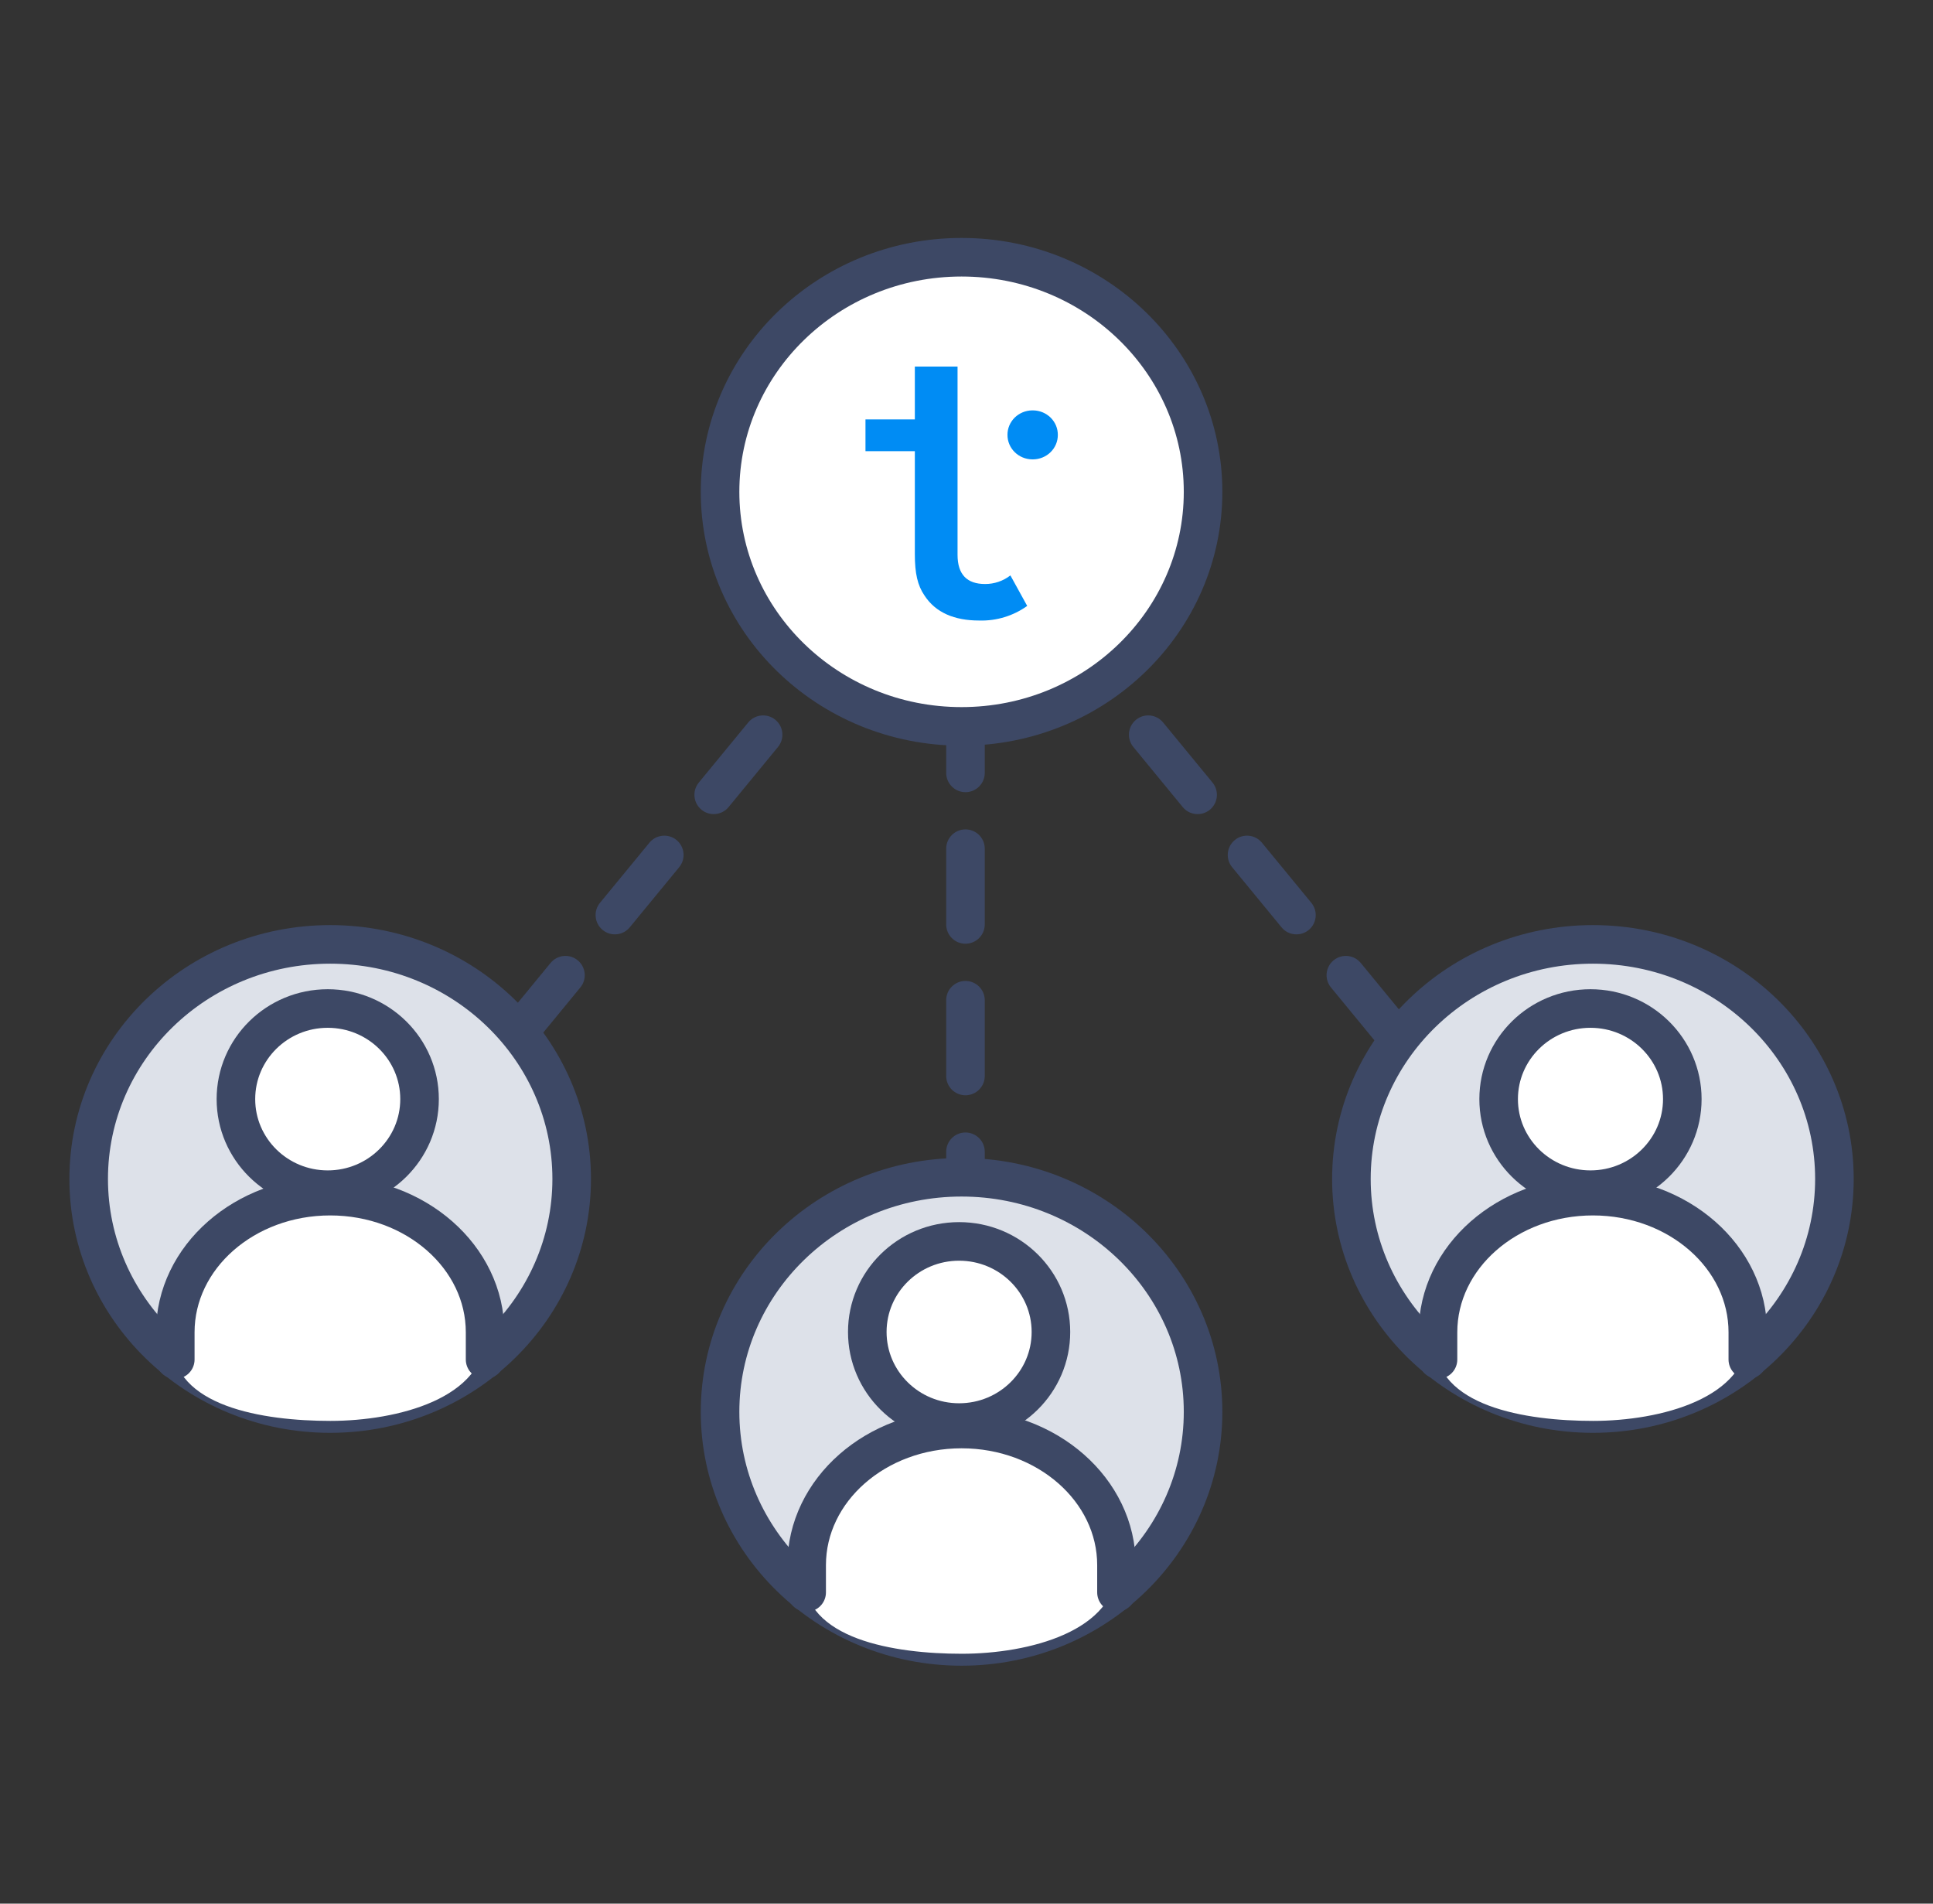
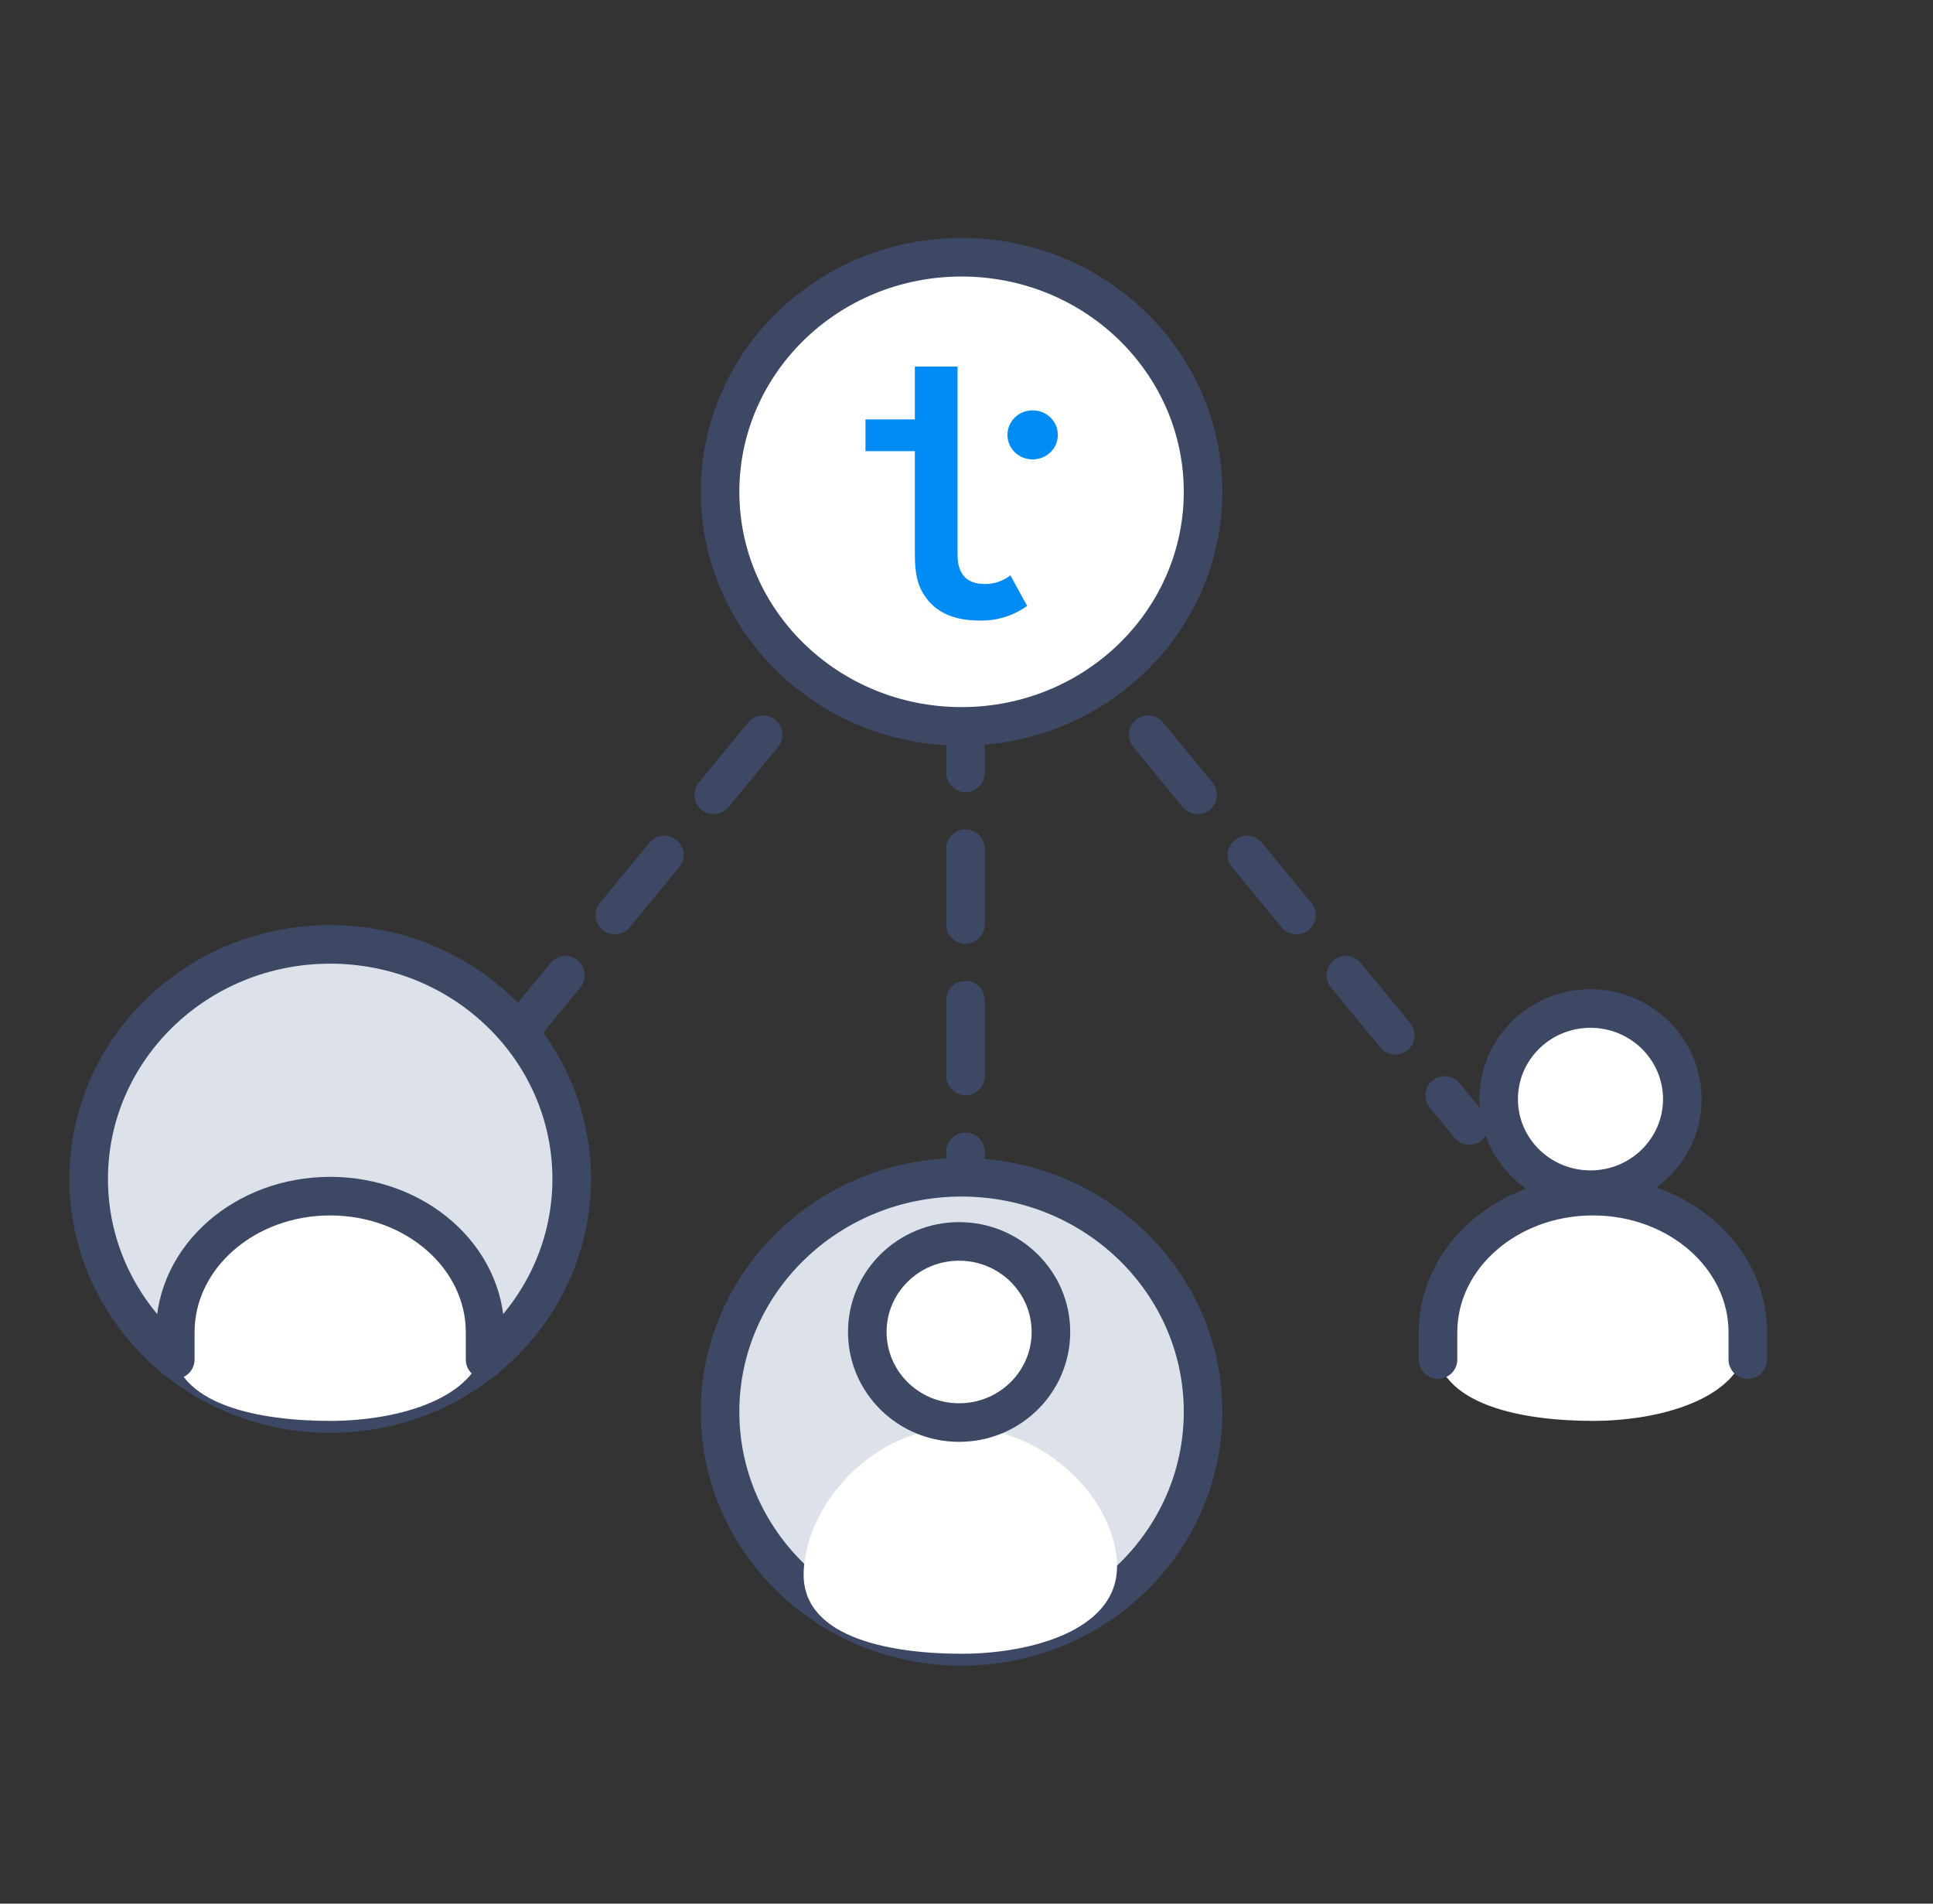
<svg xmlns="http://www.w3.org/2000/svg" width="65" height="64" viewBox="0 0 65 64" fill="none">
  <rect x="0" y="0" width="65" height="64" fill="#333333" stroke="none" />
  <g id="Frame 296">
    <g id="Group 177">
      <path id="Vector 71" d="M31.977 18.037C32.205 17.761 32.164 17.352 31.888 17.125C31.611 16.898 31.203 16.937 30.975 17.214L31.977 18.037ZM16.192 37.241C16.42 36.964 16.38 36.555 16.103 36.328C15.827 36.101 15.418 36.141 15.191 36.417L16.192 37.241ZM16.852 34.396C16.625 34.672 16.665 35.081 16.941 35.308C17.218 35.536 17.627 35.496 17.854 35.219L16.852 34.396ZM19.515 33.198C19.743 32.921 19.703 32.513 19.426 32.285C19.15 32.058 18.741 32.098 18.514 32.374L19.515 33.198ZM20.175 30.353C19.948 30.63 19.988 31.038 20.265 31.266C20.541 31.493 20.95 31.453 21.177 31.176L20.175 30.353ZM22.839 29.155C23.066 28.878 23.026 28.47 22.75 28.242C22.473 28.015 22.064 28.055 21.837 28.332L22.839 29.155ZM23.498 26.31C23.271 26.587 23.311 26.995 23.588 27.223C23.864 27.45 24.273 27.41 24.5 27.134L23.498 26.31ZM26.162 25.112C26.389 24.836 26.349 24.427 26.073 24.2C25.796 23.972 25.387 24.012 25.16 24.289L26.162 25.112ZM26.822 22.267C26.594 22.544 26.634 22.953 26.911 23.18C27.187 23.407 27.596 23.367 27.823 23.091L26.822 22.267ZM29.485 21.07C29.712 20.793 29.672 20.384 29.396 20.157C29.119 19.93 28.71 19.97 28.483 20.246L29.485 21.07ZM30.145 18.225C29.917 18.501 29.957 18.91 30.234 19.137C30.51 19.365 30.919 19.325 31.146 19.048L30.145 18.225ZM15.362 38.251L16.192 37.241L15.191 36.417L14.36 37.428L15.362 38.251ZM17.854 35.219L19.515 33.198L18.514 32.374L16.852 34.396L17.854 35.219ZM21.177 31.176L22.839 29.155L21.837 28.332L20.175 30.353L21.177 31.176ZM24.5 27.134L26.162 25.112L25.16 24.289L23.498 26.31L24.5 27.134ZM27.823 23.091L29.485 21.07L28.483 20.246L26.822 22.267L27.823 23.091ZM31.146 19.048L31.977 18.037L30.975 17.214L30.145 18.225L31.146 19.048Z" fill="#3D4865" />
      <path id="Vector 72" d="M49.911 37.428C50.139 37.705 50.099 38.113 49.822 38.34C49.545 38.568 49.137 38.528 48.909 38.251L49.911 37.428ZM34.127 18.225C34.354 18.501 34.314 18.91 34.037 19.137C33.761 19.365 33.352 19.325 33.125 19.048L34.127 18.225ZM34.786 21.07C34.559 20.793 34.599 20.384 34.876 20.157C35.152 19.93 35.561 19.97 35.788 20.246L34.786 21.07ZM37.45 22.267C37.677 22.544 37.637 22.953 37.361 23.18C37.084 23.407 36.675 23.367 36.448 23.091L37.45 22.267ZM38.109 25.112C37.882 24.836 37.922 24.427 38.199 24.2C38.475 23.972 38.884 24.012 39.111 24.289L38.109 25.112ZM40.773 26.31C41 26.587 40.96 26.995 40.684 27.223C40.407 27.45 39.998 27.41 39.771 27.134L40.773 26.31ZM41.432 29.155C41.205 28.878 41.245 28.47 41.522 28.242C41.798 28.015 42.207 28.055 42.434 28.332L41.432 29.155ZM44.096 30.353C44.323 30.63 44.283 31.038 44.007 31.266C43.73 31.493 43.321 31.453 43.094 31.177L44.096 30.353ZM44.756 33.198C44.528 32.921 44.568 32.513 44.845 32.285C45.121 32.058 45.53 32.098 45.757 32.374L44.756 33.198ZM47.419 34.396C47.646 34.672 47.606 35.081 47.33 35.308C47.053 35.536 46.645 35.496 46.417 35.219L47.419 34.396ZM48.079 37.241C47.851 36.964 47.891 36.555 48.168 36.328C48.444 36.101 48.853 36.141 49.08 36.417L48.079 37.241ZM33.296 17.214L34.127 18.225L33.125 19.048L32.294 18.037L33.296 17.214ZM35.788 20.246L37.45 22.267L36.448 23.091L34.786 21.07L35.788 20.246ZM39.111 24.289L40.773 26.31L39.771 27.134L38.109 25.112L39.111 24.289ZM42.434 28.332L44.096 30.353L43.094 31.177L41.432 29.155L42.434 28.332ZM45.757 32.374L47.419 34.396L46.417 35.219L44.756 33.198L45.757 32.374ZM49.08 36.417L49.911 37.428L48.909 38.251L48.079 37.241L49.08 36.417Z" fill="#3D4865" />
      <path id="Vector 73" d="M33.114 45.091C33.114 45.449 32.823 45.739 32.465 45.739C32.107 45.739 31.817 45.449 31.817 45.091L33.114 45.091ZM33.114 20.889C33.114 21.247 32.823 21.537 32.465 21.537C32.107 21.537 31.817 21.247 31.817 20.889L33.114 20.889ZM31.817 23.437C31.817 23.079 32.107 22.788 32.465 22.788C32.823 22.788 33.114 23.079 33.114 23.437L31.817 23.437ZM33.114 25.984C33.114 26.342 32.823 26.633 32.465 26.633C32.107 26.633 31.817 26.342 31.817 25.984L33.114 25.984ZM31.817 28.532C31.817 28.174 32.107 27.884 32.465 27.884C32.823 27.884 33.114 28.174 33.114 28.532L31.817 28.532ZM33.114 31.079C33.114 31.438 32.823 31.728 32.465 31.728C32.107 31.728 31.817 31.438 31.817 31.079L33.114 31.079ZM31.817 33.627C31.817 33.269 32.107 32.979 32.465 32.979C32.823 32.979 33.114 33.269 33.114 33.627L31.817 33.627ZM33.114 36.175C33.114 36.533 32.823 36.823 32.465 36.823C32.107 36.823 31.817 36.533 31.817 36.175L33.114 36.175ZM31.817 38.722C31.817 38.364 32.107 38.074 32.465 38.074C32.823 38.074 33.114 38.364 33.114 38.722L31.817 38.722ZM33.114 41.27C33.114 41.628 32.823 41.918 32.465 41.918C32.107 41.918 31.817 41.628 31.817 41.27L33.114 41.27ZM31.817 43.817C31.817 43.459 32.107 43.169 32.465 43.169C32.823 43.169 33.114 43.459 33.114 43.817L31.817 43.817ZM33.114 19.615L33.114 20.889L31.817 20.889L31.817 19.615L33.114 19.615ZM33.114 23.437L33.114 25.984L31.817 25.984L31.817 23.437L33.114 23.437ZM33.114 28.532L33.114 31.079L31.817 31.079L31.817 28.532L33.114 28.532ZM33.114 33.627L33.114 36.175L31.817 36.175L31.817 33.627L33.114 33.627ZM33.114 38.722L33.114 41.27L31.817 41.27L31.817 38.722L33.114 38.722ZM33.114 43.817L33.114 45.091L31.817 45.091L31.817 43.817L33.114 43.817Z" fill="#3D4865" />
      <g id="Group 56">
        <path id="Ellipse 29" d="M40.455 47.465C40.455 51.804 36.835 55.352 32.334 55.352C27.832 55.352 24.213 51.804 24.213 47.465C24.213 43.126 27.832 39.579 32.334 39.579C36.835 39.579 40.455 43.126 40.455 47.465Z" fill="#DDE1E9" stroke="#3D4865" stroke-width="1.297" />
        <path id="Ellipse 30" d="M37.562 52.664C37.562 54.843 34.595 55.599 32.34 55.599C30.085 55.599 27.023 55.118 27.023 52.94C27.023 50.761 29.207 47.986 32.293 47.986C35.189 47.986 37.562 50.486 37.562 52.664Z" fill="white" />
-         <path id="Vector" d="M27.125 53.536V52.62C27.125 50.092 29.457 48.043 32.334 48.043C35.211 48.043 37.543 50.092 37.543 52.62V53.536" stroke="#3D4865" stroke-width="1.297" stroke-linecap="round" stroke-linejoin="round" />
        <path id="Vector_2" d="M32.251 47.826C33.957 47.826 35.339 46.463 35.339 44.781C35.339 43.099 33.957 41.736 32.251 41.736C30.546 41.736 29.164 43.099 29.164 44.781C29.164 46.463 30.546 47.826 32.251 47.826Z" fill="white" stroke="#3D4865" stroke-width="1.297" stroke-linecap="round" stroke-linejoin="round" />
      </g>
      <g id="Group 66">
-         <path id="Ellipse 29_2" d="M61.685 39.636C61.685 43.975 58.066 47.523 53.564 47.523C49.062 47.523 45.443 43.975 45.443 39.636C45.443 35.297 49.062 31.75 53.564 31.75C58.066 31.75 61.685 35.297 61.685 39.636Z" fill="#DDE1E9" stroke="#3D4865" stroke-width="1.297" />
        <path id="Ellipse 30_2" d="M58.793 44.835C58.793 47.014 55.826 47.77 53.571 47.77C51.316 47.77 48.253 47.289 48.253 45.11C48.253 42.932 50.437 40.157 53.523 40.157C56.419 40.157 58.793 42.657 58.793 44.835Z" fill="white" />
        <path id="Vector_3" d="M48.355 45.707V44.791C48.355 42.263 50.688 40.214 53.564 40.214C56.441 40.214 58.773 42.263 58.773 44.791V45.707" stroke="#3D4865" stroke-width="1.297" stroke-linecap="round" stroke-linejoin="round" />
        <path id="Vector_4" d="M53.482 39.997C55.187 39.997 56.57 38.633 56.57 36.952C56.57 35.27 55.187 33.906 53.482 33.906C51.776 33.906 50.394 35.27 50.394 36.952C50.394 38.633 51.776 39.997 53.482 39.997Z" fill="white" stroke="#3D4865" stroke-width="1.297" stroke-linecap="round" stroke-linejoin="round" />
      </g>
      <g id="Group 65">
        <path id="Ellipse 29_3" d="M19.224 39.636C19.224 43.975 15.604 47.523 11.103 47.523C6.601 47.523 2.982 43.975 2.982 39.636C2.982 35.297 6.601 31.75 11.103 31.75C15.604 31.75 19.224 35.297 19.224 39.636Z" fill="#DDE1E9" stroke="#3D4865" stroke-width="1.297" />
        <path id="Ellipse 30_3" d="M16.331 44.835C16.331 47.014 13.364 47.77 11.109 47.77C8.854 47.77 5.792 47.289 5.792 45.11C5.792 42.932 7.976 40.157 11.062 40.157C13.958 40.157 16.331 42.657 16.331 44.835Z" fill="white" />
        <path id="Vector_5" d="M5.894 45.707V44.791C5.894 42.263 8.226 40.214 11.103 40.214C13.979 40.214 16.312 42.263 16.312 44.791V45.707" stroke="#3D4865" stroke-width="1.297" stroke-linecap="round" stroke-linejoin="round" />
-         <path id="Vector_6" d="M11.02 39.997C12.726 39.997 14.108 38.633 14.108 36.952C14.108 35.27 12.726 33.906 11.02 33.906C9.315 33.906 7.933 35.27 7.933 36.952C7.933 38.633 9.315 39.997 11.02 39.997Z" fill="white" stroke="#3D4865" stroke-width="1.297" stroke-linecap="round" stroke-linejoin="round" />
      </g>
      <g id="Group 64">
        <g id="Group 54">
          <path id="Ellipse 29_4" d="M40.455 16.535C40.455 20.874 36.835 24.421 32.334 24.421C27.832 24.421 24.213 20.874 24.213 16.535C24.213 12.196 27.832 8.648 32.334 8.648C36.835 8.648 40.455 12.196 40.455 16.535Z" fill="white" stroke="#3D4865" stroke-width="1.297" />
        </g>
        <path id="Vector_7" d="M34.541 20.371C34.074 20.706 33.505 20.88 32.925 20.862C32.096 20.862 31.462 20.598 31.086 20.019C30.854 19.679 30.763 19.276 30.763 18.633V15.168H29.103V14.1H30.763V12.324H32.199V18.652C32.199 19.32 32.522 19.634 33.122 19.634C33.432 19.636 33.733 19.534 33.976 19.345L34.541 20.371Z" fill="#008CF4" />
        <path id="Vector_8" d="M33.878 14.621C33.877 14.514 33.898 14.408 33.939 14.308C33.981 14.209 34.042 14.118 34.119 14.041C34.197 13.965 34.289 13.904 34.39 13.862C34.492 13.82 34.601 13.798 34.711 13.797H34.738C34.848 13.798 34.957 13.82 35.059 13.862C35.16 13.904 35.252 13.965 35.33 14.041C35.407 14.118 35.468 14.209 35.51 14.308C35.551 14.408 35.572 14.514 35.571 14.621C35.572 14.838 35.486 15.046 35.329 15.2C35.173 15.355 34.96 15.442 34.738 15.444H34.711C34.489 15.442 34.276 15.355 34.12 15.2C33.964 15.046 33.877 14.838 33.878 14.621Z" fill="#008CF4" />
      </g>
    </g>
  </g>
</svg>